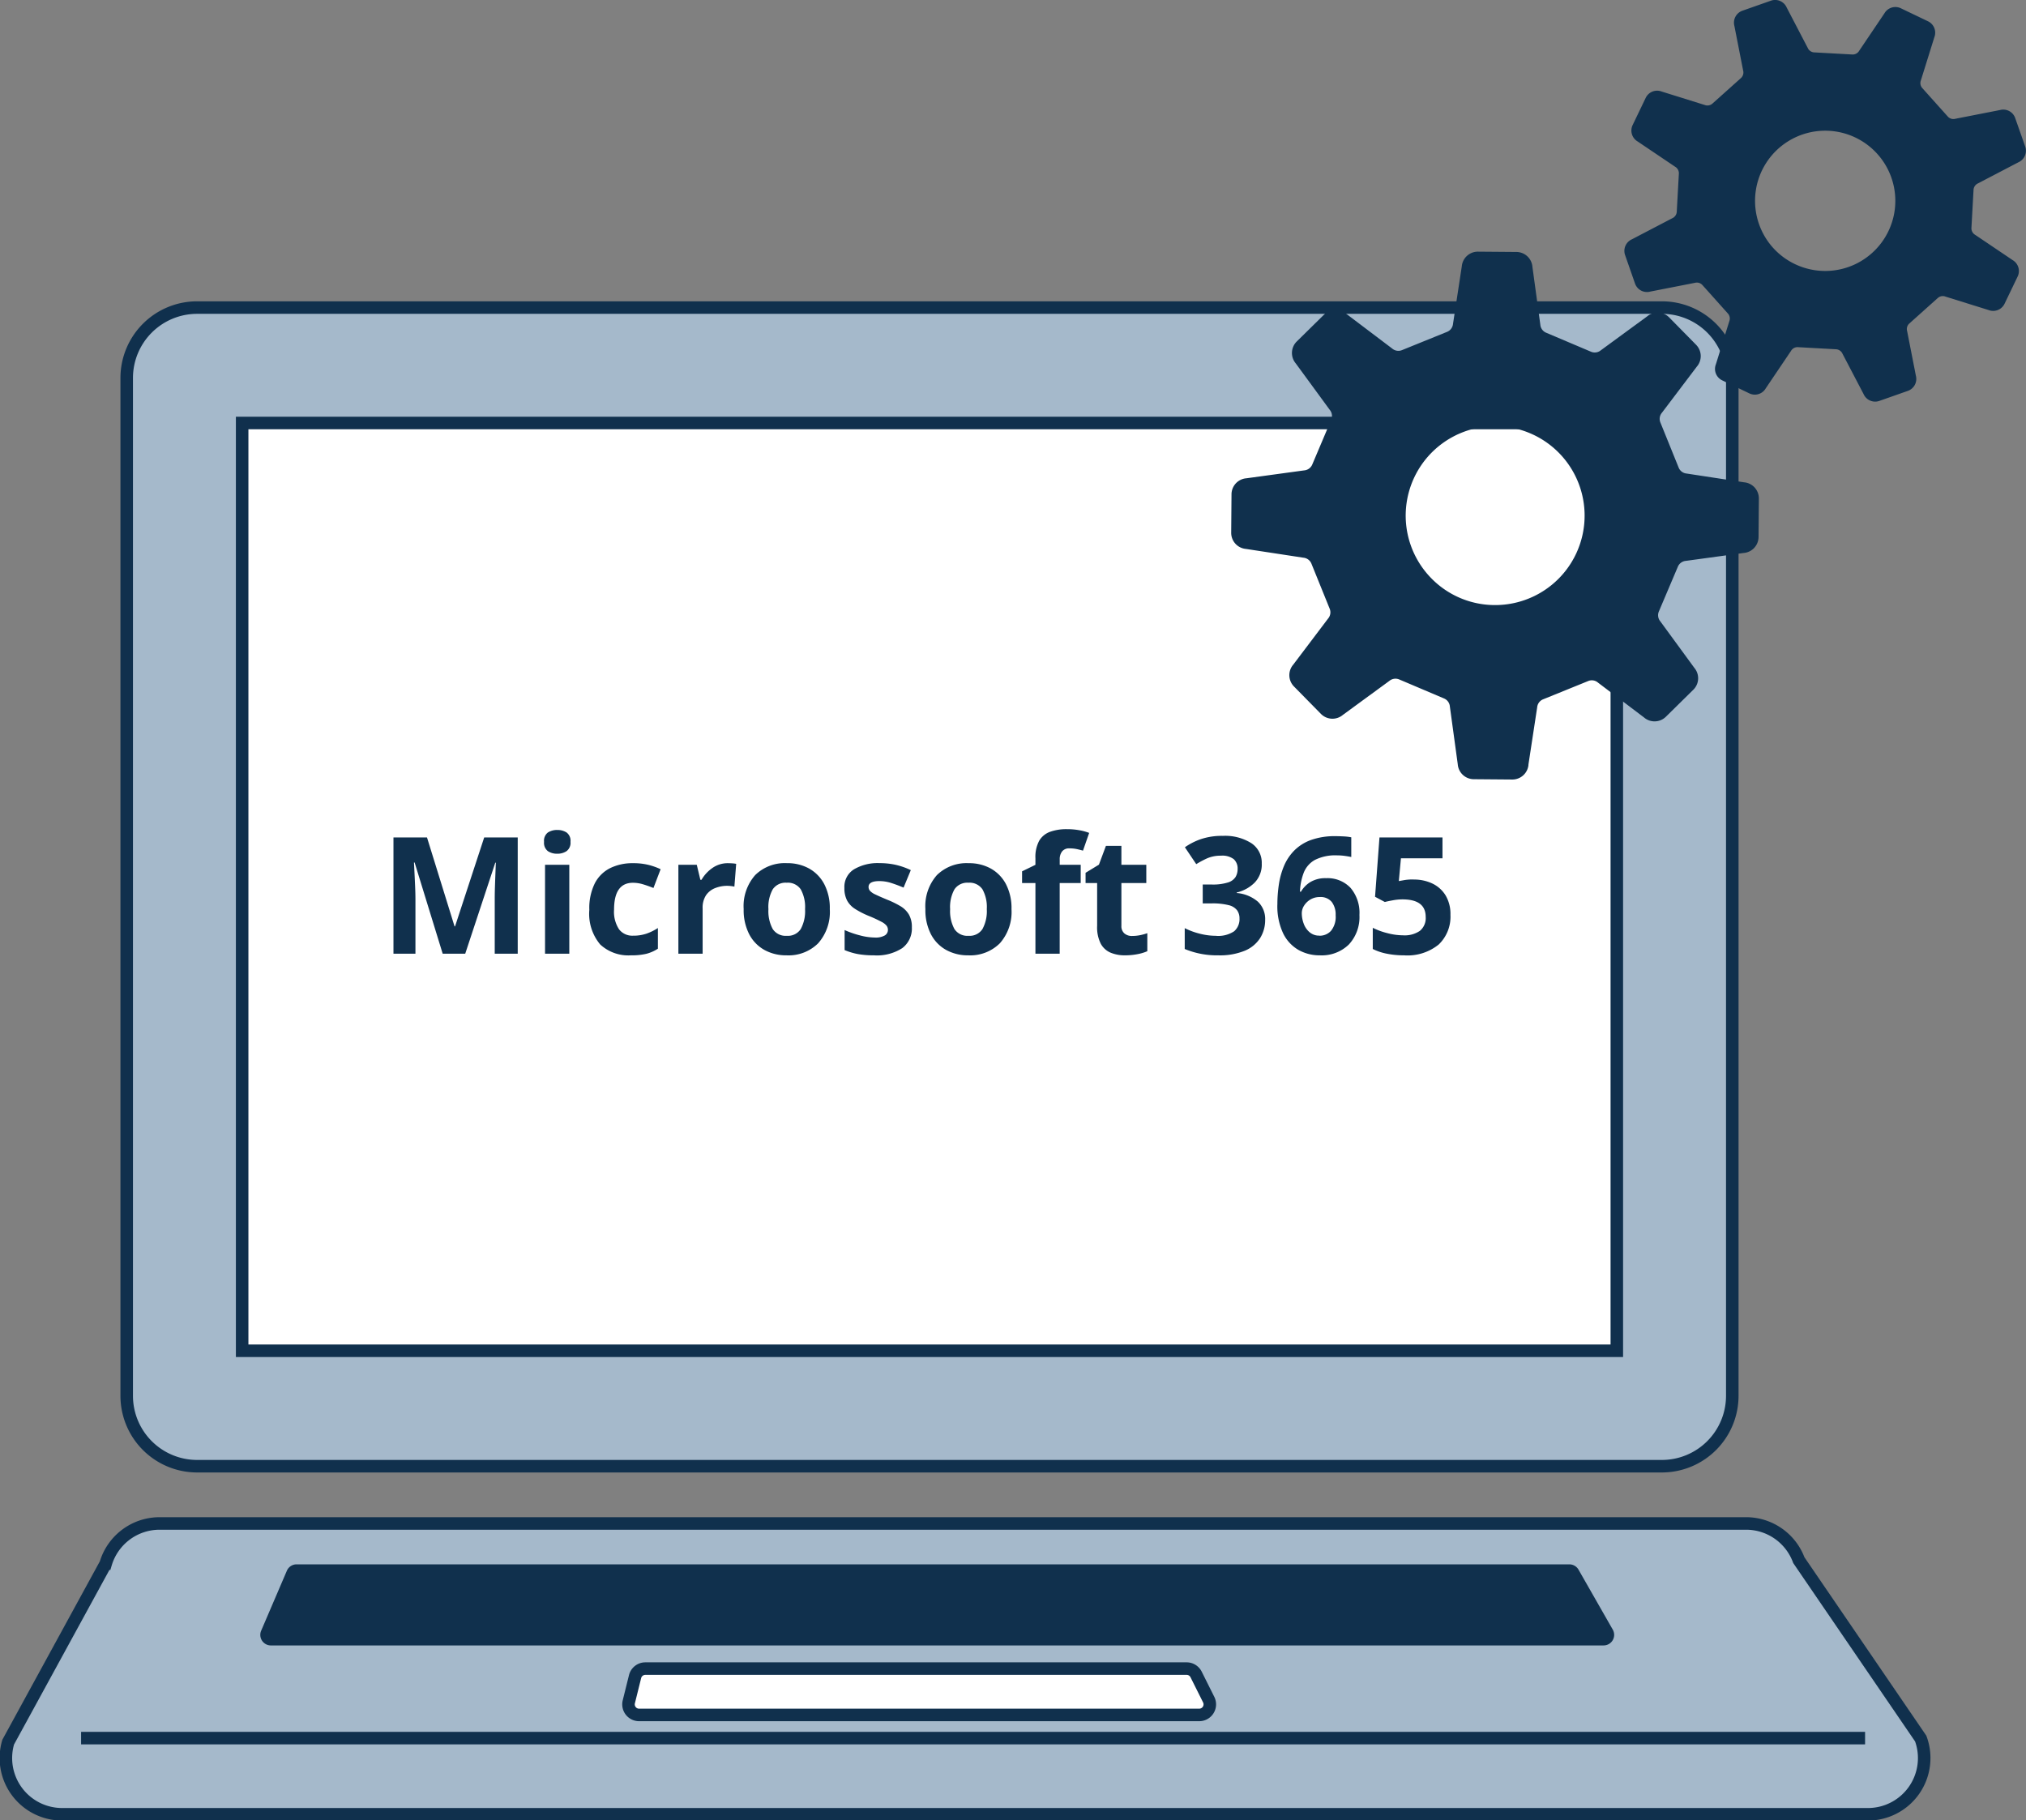
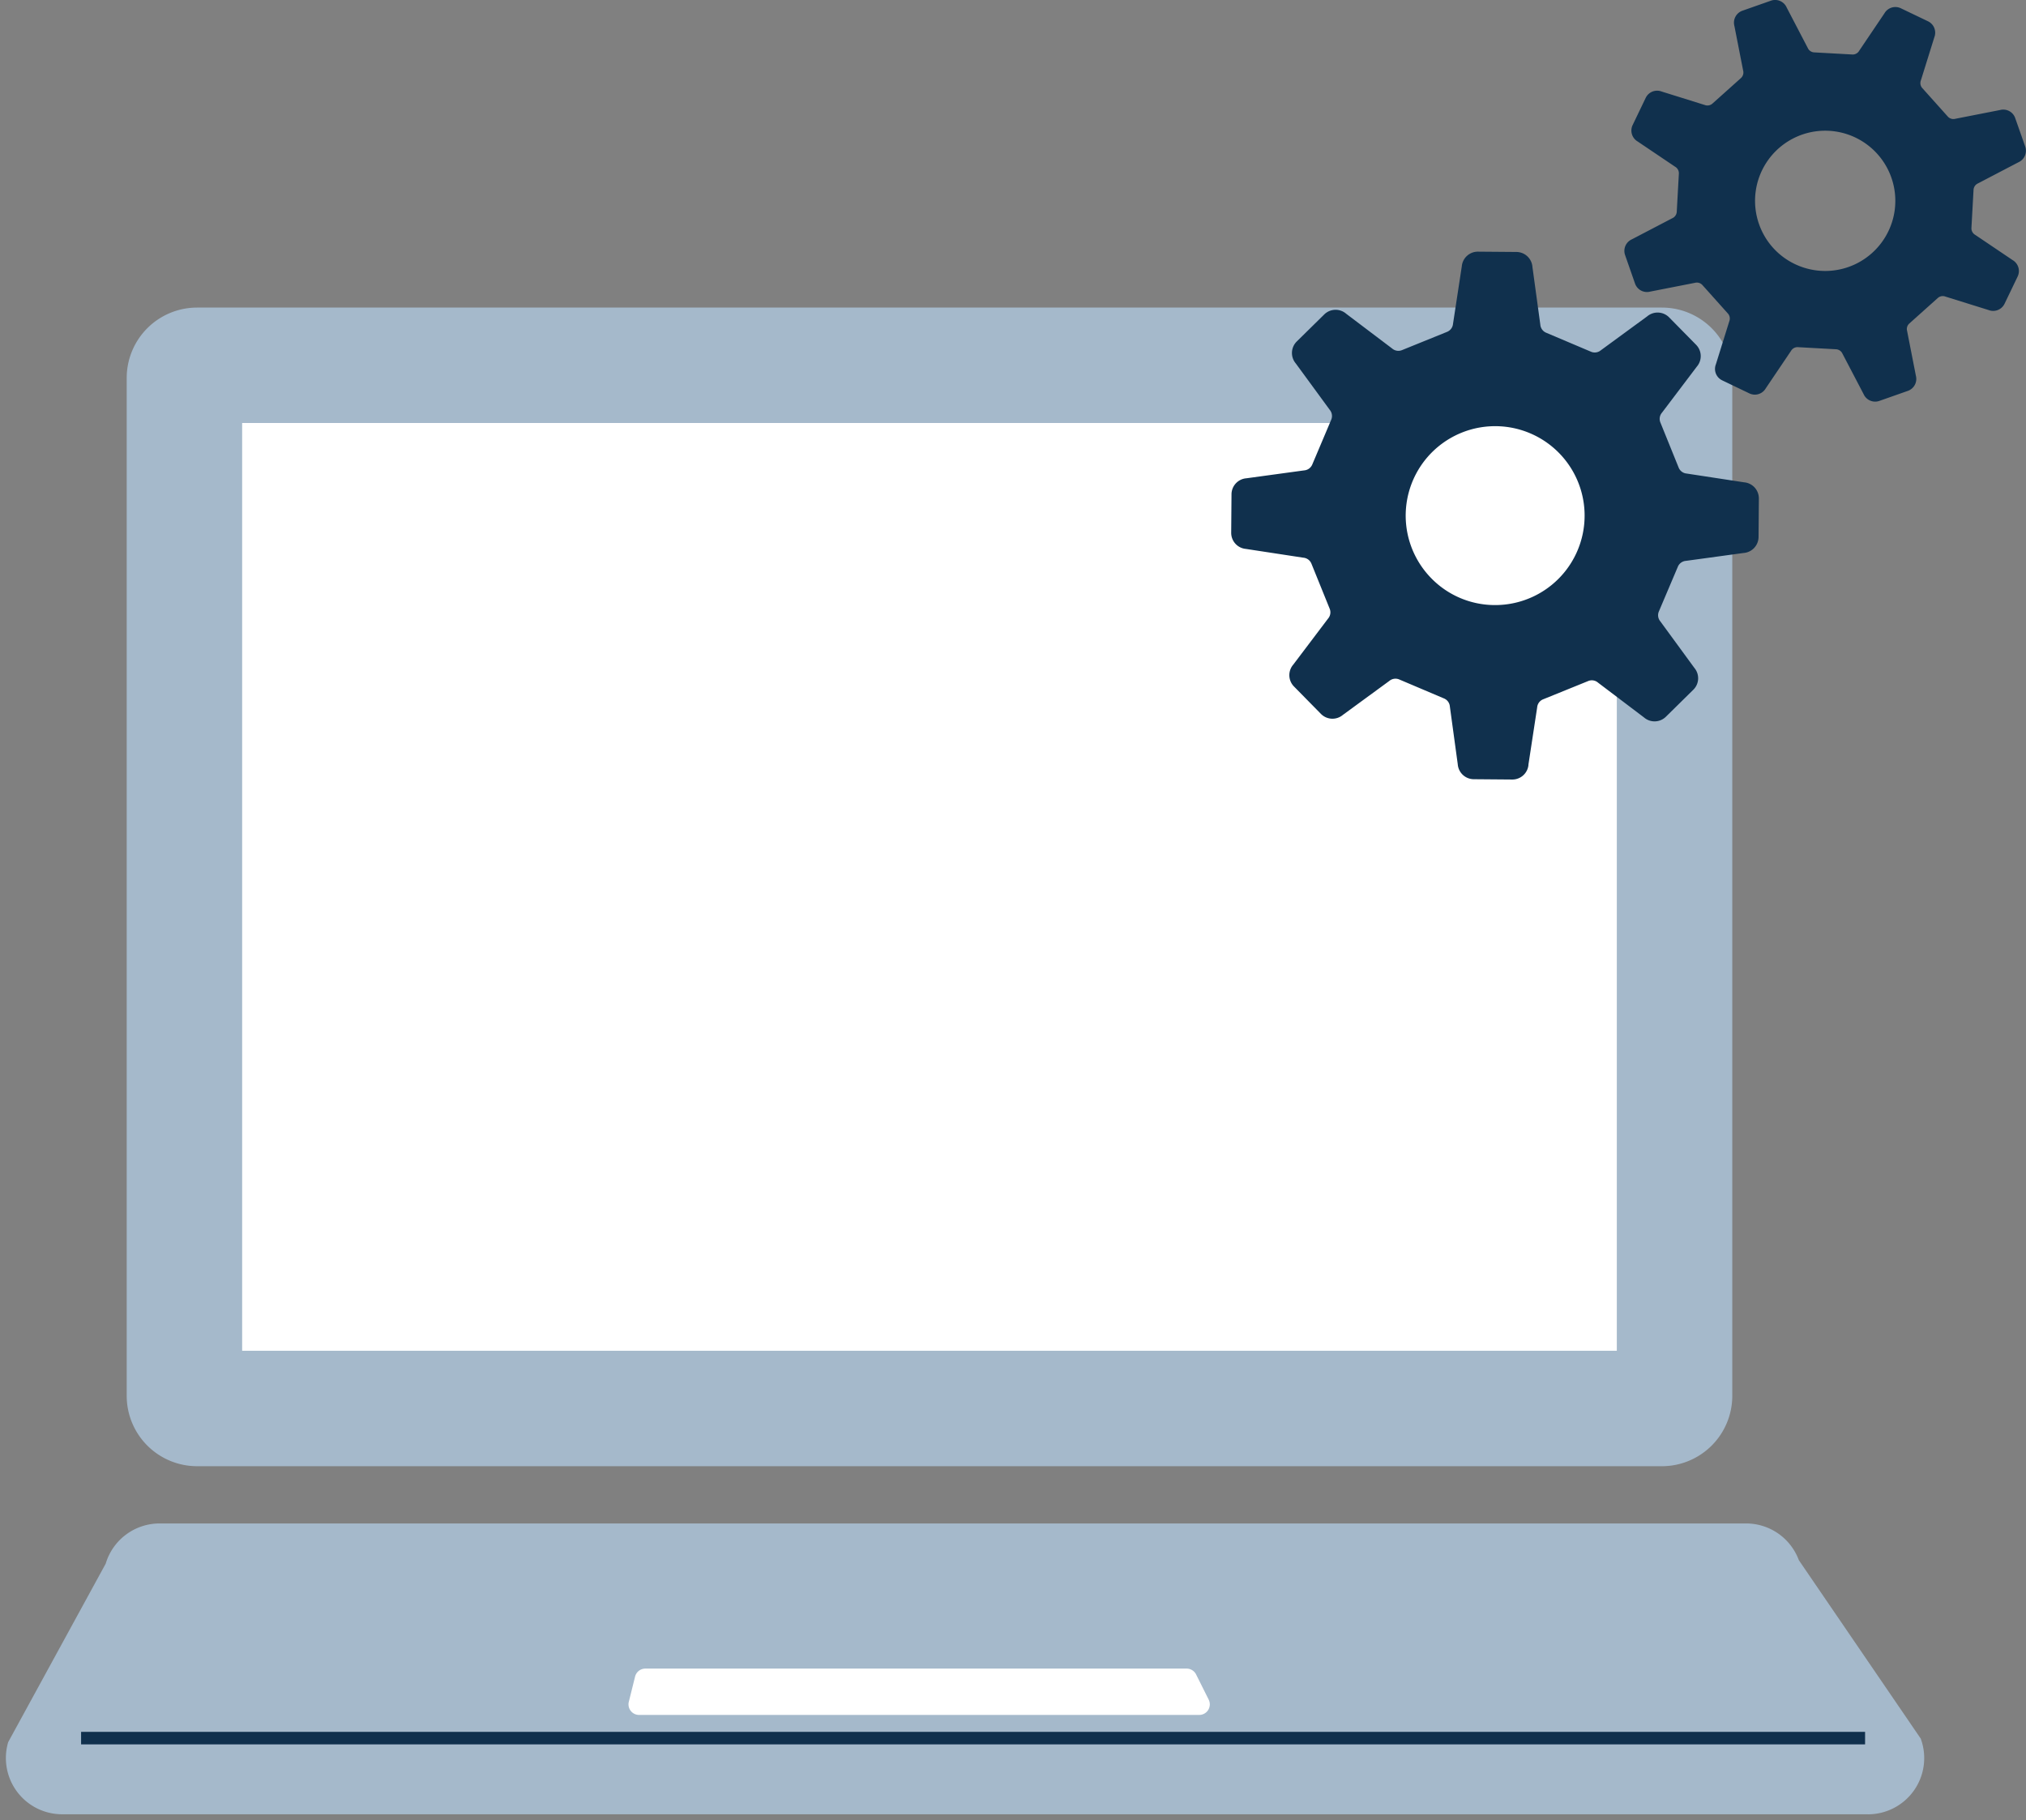
<svg xmlns="http://www.w3.org/2000/svg" id="グループ_409" data-name="グループ 409" width="161.77" height="145.34" viewBox="0 0 161.77 145.34">
  <rect x="0" y="0" width="161.77" height="145.34" fill="#808080" stroke="none" />
  <defs>
    <clipPath id="clip-path">
      <rect id="長方形_544" data-name="長方形 544" width="161.77" height="145.34" fill="none" />
    </clipPath>
  </defs>
  <g id="グループ_406" data-name="グループ 406">
    <g id="グループ_405" data-name="グループ 405" clip-path="url(#clip-path)">
-       <path id="パス_2445" data-name="パス 2445" d="M130.28,110.991H21.223a.774.774,0,0,1-.774-.774V36.838a.774.774,0,0,1,.774-.774H130.28a.775.775,0,0,1,.774.774v73.378a.775.775,0,0,1-.774.774" transform="translate(-1.534 -2.706)" fill="#fff" />
+       <path id="パス_2445" data-name="パス 2445" d="M130.28,110.991H21.223a.774.774,0,0,1-.774-.774V36.838a.774.774,0,0,1,.774-.774H130.28a.775.775,0,0,1,.774.774v73.378" transform="translate(-1.534 -2.706)" fill="#fff" />
      <path id="パス_2446" data-name="パス 2446" d="M133.516,119.074H16.56a5.622,5.622,0,0,1-5.622-5.622V32.175a5.623,5.623,0,0,1,5.623-5.622H133.516a5.623,5.623,0,0,1,5.623,5.622v81.277a5.623,5.623,0,0,1-5.623,5.623M20.156,109.856H129.919V35.771H20.156Z" transform="translate(-0.821 -1.992)" fill="#a5b9cb" />
-       <path id="パス_2447" data-name="パス 2447" d="M133.516,119.074H16.56a5.622,5.622,0,0,1-5.622-5.622V32.175a5.623,5.623,0,0,1,5.623-5.622H133.516a5.623,5.623,0,0,1,5.623,5.622v81.277A5.623,5.623,0,0,1,133.516,119.074ZM20.156,109.856H129.919V35.771H20.156Z" transform="translate(-0.821 -1.992)" fill="none" stroke="#10304d" stroke-miterlimit="10" stroke-width="1" />
      <path id="パス_2448" data-name="パス 2448" d="M149.188,154.745H4.992a4.489,4.489,0,0,1-4.3-5.764l7.784-14.246a4.49,4.49,0,0,1,4.3-3.213H139.458a4.489,4.489,0,0,1,4.21,2.93L153.4,148.7a4.489,4.489,0,0,1-4.21,6.048" transform="translate(-0.037 -9.868)" fill="#a5b9cb" />
-       <path id="パス_2449" data-name="パス 2449" d="M149.188,154.745H4.992a4.489,4.489,0,0,1-4.3-5.764l7.784-14.246a4.49,4.49,0,0,1,4.3-3.213H139.458a4.489,4.489,0,0,1,4.21,2.93L153.4,148.7A4.489,4.489,0,0,1,149.188,154.745Z" transform="translate(-0.037 -9.868)" fill="none" stroke="#10304d" stroke-miterlimit="10" stroke-width="1" />
    </g>
  </g>
-   <path id="パス_2790" data-name="パス 2790" d="M5.1,0,2.86-7.28H2.808l.039.78q.026.52.052,1.118t.026,1.066V0H1.17V-9.282H3.848l2.2,7.1h.039l2.327-7.1h2.678V0H9.256V-4.394q0-.442.019-1.014t.039-1.086q.019-.513.032-.773H9.3L6.9,0Zm9.152-9.88a1.336,1.336,0,0,1,.741.2.822.822,0,0,1,.312.747.825.825,0,0,1-.312.741,1.3,1.3,0,0,1-.741.208A1.3,1.3,0,0,1,13.5-8.19a.832.832,0,0,1-.306-.741.83.83,0,0,1,.306-.747A1.328,1.328,0,0,1,14.248-9.88ZM15.21-7.1V0H13.273V-7.1ZM20.124.13a3.3,3.3,0,0,1-2.45-.871,3.807,3.807,0,0,1-.865-2.769,4.446,4.446,0,0,1,.442-2.119,2.781,2.781,0,0,1,1.229-1.209,4.031,4.031,0,0,1,1.813-.39,4.982,4.982,0,0,1,1.267.143,5.271,5.271,0,0,1,.942.338l-.572,1.5q-.455-.182-.852-.3a2.768,2.768,0,0,0-.786-.117q-1.508,0-1.508,2.145a2.545,2.545,0,0,0,.4,1.573,1.33,1.33,0,0,0,1.111.507,3.285,3.285,0,0,0,1.079-.163,4.223,4.223,0,0,0,.91-.449V-.4a3.108,3.108,0,0,1-.93.41A5.112,5.112,0,0,1,20.124.13Zm7.761-7.358q.143,0,.338.013a2.161,2.161,0,0,1,.312.039l-.143,1.82a2.213,2.213,0,0,0-.273-.045,2.643,2.643,0,0,0-.3-.02,2.614,2.614,0,0,0-.949.176,1.586,1.586,0,0,0-.735.565,1.8,1.8,0,0,0-.279,1.066V0H23.92V-7.1h1.469l.286,1.2h.091a2.935,2.935,0,0,1,.858-.936A2.114,2.114,0,0,1,27.885-7.228ZM36.01-3.562a3.769,3.769,0,0,1-.93,2.73A3.352,3.352,0,0,1,32.552.13,3.57,3.57,0,0,1,30.79-.3a3.032,3.032,0,0,1-1.215-1.255,4.207,4.207,0,0,1-.442-2.009,3.739,3.739,0,0,1,.923-2.717,3.372,3.372,0,0,1,2.535-.949,3.561,3.561,0,0,1,1.768.429,3.053,3.053,0,0,1,1.209,1.248A4.138,4.138,0,0,1,36.01-3.562Zm-4.9,0a2.987,2.987,0,0,0,.344,1.593,1.233,1.233,0,0,0,1.125.539,1.22,1.22,0,0,0,1.111-.539,2.987,2.987,0,0,0,.344-1.593,2.916,2.916,0,0,0-.344-1.579,1.243,1.243,0,0,0-1.125-.527,1.23,1.23,0,0,0-1.111.527A2.916,2.916,0,0,0,31.109-3.562ZM42.562-2.106A1.958,1.958,0,0,1,41.8-.449,3.716,3.716,0,0,1,39.533.13a7.188,7.188,0,0,1-1.274-.1,5.244,5.244,0,0,1-1.066-.319v-1.6a7.39,7.39,0,0,0,1.235.429,4.811,4.811,0,0,0,1.17.169,1.468,1.468,0,0,0,.806-.169.514.514,0,0,0,.247-.442.563.563,0,0,0-.1-.325,1.284,1.284,0,0,0-.423-.325,10.439,10.439,0,0,0-1.014-.468,6.878,6.878,0,0,1-1.1-.566,1.833,1.833,0,0,1-.631-.676,2.127,2.127,0,0,1-.208-.995,1.646,1.646,0,0,1,.767-1.482,3.725,3.725,0,0,1,2.041-.494,5.924,5.924,0,0,1,1.261.13,5.831,5.831,0,0,1,1.235.429L41.9-5.278q-.52-.221-.988-.37a3.1,3.1,0,0,0-.949-.15q-.858,0-.858.468a.473.473,0,0,0,.111.306,1.306,1.306,0,0,0,.429.293q.319.156.943.416a7.475,7.475,0,0,1,1.053.513,1.944,1.944,0,0,1,.683.67A1.98,1.98,0,0,1,42.562-2.106Zm7.956-1.456a3.769,3.769,0,0,1-.93,2.73A3.352,3.352,0,0,1,47.06.13,3.57,3.57,0,0,1,45.3-.3a3.032,3.032,0,0,1-1.215-1.255,4.207,4.207,0,0,1-.442-2.009,3.739,3.739,0,0,1,.923-2.717A3.372,3.372,0,0,1,47.1-7.228a3.561,3.561,0,0,1,1.768.429,3.053,3.053,0,0,1,1.209,1.248A4.138,4.138,0,0,1,50.518-3.562Zm-4.9,0a2.987,2.987,0,0,0,.344,1.593,1.233,1.233,0,0,0,1.125.539A1.22,1.22,0,0,0,48.2-1.97a2.987,2.987,0,0,0,.345-1.593A2.916,2.916,0,0,0,48.2-5.141a1.243,1.243,0,0,0-1.124-.527,1.23,1.23,0,0,0-1.112.527A2.916,2.916,0,0,0,45.617-3.562Zm10.426-2.08H54.366V0H52.429V-5.642H51.363v-.936l1.066-.52v-.52a2.716,2.716,0,0,1,.306-1.411,1.661,1.661,0,0,1,.871-.708,3.859,3.859,0,0,1,1.333-.208,5.39,5.39,0,0,1,1.027.091,4.125,4.125,0,0,1,.754.208l-.494,1.417q-.221-.065-.488-.124a2.764,2.764,0,0,0-.591-.058.7.7,0,0,0-.591.247,1,1,0,0,0-.188.624V-7.1h1.677Zm4.095,4.225a3.244,3.244,0,0,0,.624-.059,4.378,4.378,0,0,0,.6-.162V-.2a3.5,3.5,0,0,1-.774.234A5.214,5.214,0,0,1,59.579.13a2.941,2.941,0,0,1-1.138-.208,1.622,1.622,0,0,1-.793-.715,2.886,2.886,0,0,1-.292-1.43V-5.642h-.923v-.819l1.066-.65.559-1.5h1.235V-7.1h1.989v1.456H59.293v3.419a.754.754,0,0,0,.234.6A.9.9,0,0,0,60.138-1.417ZM70.5-7.2a2.06,2.06,0,0,1-.578,1.534,3,3,0,0,1-1.424.78v.039a2.973,2.973,0,0,1,1.69.689A1.9,1.9,0,0,1,70.772-2.7a2.707,2.707,0,0,1-.4,1.449A2.659,2.659,0,0,1,69.153-.241,5.224,5.224,0,0,1,67.028.13,6.678,6.678,0,0,1,64.35-.377V-2.041a5.817,5.817,0,0,0,1.248.455,5.248,5.248,0,0,0,1.222.156A2.288,2.288,0,0,0,68.3-1.794a1.282,1.282,0,0,0,.423-1.027,1.089,1.089,0,0,0-.195-.65,1.2,1.2,0,0,0-.683-.409,5.277,5.277,0,0,0-1.358-.137h-.7V-5.525h.715A4.032,4.032,0,0,0,67.8-5.688a1.1,1.1,0,0,0,.611-.442,1.257,1.257,0,0,0,.162-.644,1,1,0,0,0-.306-.773,1.5,1.5,0,0,0-1.021-.28,2.677,2.677,0,0,0-1.157.234,7.5,7.5,0,0,0-.819.442L64.363-8.5a5.141,5.141,0,0,1,1.28-.65,5.252,5.252,0,0,1,1.749-.26,3.935,3.935,0,0,1,2.268.578A1.868,1.868,0,0,1,70.5-7.2Zm1.248,3.263a10.721,10.721,0,0,1,.117-1.58A6.135,6.135,0,0,1,72.273-7a3.939,3.939,0,0,1,.819-1.235,3.615,3.615,0,0,1,1.339-.845A5.614,5.614,0,0,1,76.4-9.386q.273,0,.637.019a4.1,4.1,0,0,1,.611.072v1.573q-.247-.052-.54-.091a4.374,4.374,0,0,0-.578-.039,3.61,3.61,0,0,0-1.787.364,2,2,0,0,0-.891,1.021,4.678,4.678,0,0,0-.3,1.515h.078a2.214,2.214,0,0,1,.748-.767,2.317,2.317,0,0,1,1.268-.312,2.52,2.52,0,0,1,1.937.767A3.064,3.064,0,0,1,78.3-3.094a3.211,3.211,0,0,1-.852,2.366A3.1,3.1,0,0,1,75.14.13a3.414,3.414,0,0,1-1.716-.436A3.074,3.074,0,0,1,72.2-1.645,5.089,5.089,0,0,1,71.747-3.939Zm3.354,2.5a1.213,1.213,0,0,0,.936-.4A1.771,1.771,0,0,0,76.4-3.068a1.661,1.661,0,0,0-.312-1.066,1.142,1.142,0,0,0-.949-.39,1.428,1.428,0,0,0-.76.2,1.5,1.5,0,0,0-.5.487,1.129,1.129,0,0,0-.182.6,2.389,2.389,0,0,0,.156.845,1.606,1.606,0,0,0,.475.683A1.165,1.165,0,0,0,75.1-1.443Zm7.527-4.485a3.382,3.382,0,0,1,1.508.325,2.489,2.489,0,0,1,1.047.949,2.9,2.9,0,0,1,.383,1.547A3.07,3.07,0,0,1,84.63-.735,3.949,3.949,0,0,1,81.861.13,6.919,6.919,0,0,1,80.489,0a4.336,4.336,0,0,1-1.124-.377v-1.69a5.652,5.652,0,0,0,1.157.423,5.079,5.079,0,0,0,1.274.176,2.141,2.141,0,0,0,1.332-.358,1.318,1.318,0,0,0,.462-1.112q0-1.4-1.859-1.4a4.18,4.18,0,0,0-.754.072q-.39.071-.65.136l-.78-.416L79.9-9.282h5.031v1.664H81.614L81.445-5.8l.474-.084A4.245,4.245,0,0,1,82.628-5.928Z" transform="translate(30.247 76.157)" fill="#10304d" />
  <g id="グループ_408" data-name="グループ 408">
    <g id="グループ_407" data-name="グループ 407" clip-path="url(#clip-path)">
      <path id="パス_2450" data-name="パス 2450" d="M130.013,62.7l.7-4.585a.759.759,0,0,1,.475-.641l3.6-1.46a.756.756,0,0,1,.786.13l3.667,2.776a1.29,1.29,0,0,0,1.75-.055l2.189-2.155a1.285,1.285,0,0,0,.082-1.747l-2.715-3.713a.761.761,0,0,1-.119-.788l1.519-3.58a.764.764,0,0,1,.649-.465l4.593-.628a1.291,1.291,0,0,0,1.2-1.275l.025-3.074a1.289,1.289,0,0,0-1.179-1.294l-4.583-.7a.76.76,0,0,1-.642-.474l-1.46-3.606a.76.76,0,0,1,.132-.787l2.774-3.666a1.289,1.289,0,0,0-.054-1.75l-2.154-2.189a1.291,1.291,0,0,0-1.749-.082L135.8,29.6a.761.761,0,0,1-.788.118L131.429,28.2a.762.762,0,0,1-.465-.648l-.629-4.6a1.289,1.289,0,0,0-1.276-1.2l-3.072-.025a1.287,1.287,0,0,0-1.294,1.177l-.7,4.586a.762.762,0,0,1-.475.641l-3.6,1.459a.761.761,0,0,1-.788-.131l-3.668-2.774a1.29,1.29,0,0,0-1.75.054L111.516,28.9a1.29,1.29,0,0,0-.081,1.749l2.716,3.71a.766.766,0,0,1,.117.79l-1.516,3.581a.769.769,0,0,1-.652.464l-4.594.629a1.289,1.289,0,0,0-1.2,1.275l-.025,3.073a1.289,1.289,0,0,0,1.179,1.294l4.583.7a.767.767,0,0,1,.644.475l1.458,3.6a.763.763,0,0,1-.129.787L111.24,54.7a1.288,1.288,0,0,0,.053,1.748l2.154,2.191a1.29,1.29,0,0,0,1.749.082l3.712-2.716a.766.766,0,0,1,.79-.117l3.579,1.518a.764.764,0,0,1,.465.648l.629,4.6a1.289,1.289,0,0,0,1.275,1.2l3.072.025a1.291,1.291,0,0,0,1.3-1.178m-7.751-14.885a7.143,7.143,0,1,1,5.034,2.132,7.1,7.1,0,0,1-5.034-2.132" transform="translate(-7.974 -1.631)" fill="#10304d" />
      <path id="パス_2451" data-name="パス 2451" d="M141.072,22.642a1.009,1.009,0,0,0,1.213.643l3.569-.7a.6.6,0,0,1,.6.179l2.034,2.272a.6.6,0,0,1,.112.614l-1.073,3.444a1.01,1.01,0,0,0,.5,1.276l2.171,1.042a1.006,1.006,0,0,0,1.311-.4l2.017-2.99a.6.6,0,0,1,.552-.3l3.043.168a.6.6,0,0,1,.515.354l1.686,3.224a1.007,1.007,0,0,0,1.257.546l2.275-.8a1.013,1.013,0,0,0,.643-1.214l-.7-3.569a.591.591,0,0,1,.179-.6l2.27-2.033a.591.591,0,0,1,.615-.113l3.442,1.073a1.009,1.009,0,0,0,1.276-.505l1.043-2.17a1.011,1.011,0,0,0-.4-1.313l-2.989-2.016a.6.6,0,0,1-.3-.551l.168-3.043a.6.6,0,0,1,.356-.516l3.224-1.684a1.011,1.011,0,0,0,.546-1.259l-.8-2.274a1.006,1.006,0,0,0-1.212-.641l-3.57.7a.6.6,0,0,1-.6-.18l-2.035-2.272a.6.6,0,0,1-.113-.616l1.074-3.442a1.01,1.01,0,0,0-.505-1.276L162.3.662a1.009,1.009,0,0,0-1.312.4l-2.016,2.989a.594.594,0,0,1-.55.3l-3.043-.168a.594.594,0,0,1-.515-.354L153.181.6a1.008,1.008,0,0,0-1.257-.546l-2.275.8a1.011,1.011,0,0,0-.644,1.212l.7,3.571a.6.6,0,0,1-.18.6L147.255,8.27a.6.6,0,0,1-.617.113L143.2,7.31a1.011,1.011,0,0,0-1.276.505l-1.042,2.17a1.012,1.012,0,0,0,.4,1.313l2.99,2.015a.6.6,0,0,1,.3.552l-.168,3.043a.6.6,0,0,1-.355.517l-3.223,1.683a1.012,1.012,0,0,0-.548,1.259Zm9.9-4.75a5.6,5.6,0,1,1,2.859,3.193,5.568,5.568,0,0,1-2.859-3.193" transform="translate(-10.52 0)" fill="#10304d" />
      <line id="線_297" data-name="線 297" x2="142.446" transform="translate(6.475 138.795)" fill="#a5b9cb" />
      <line id="線_298" data-name="線 298" x2="142.446" transform="translate(6.475 138.795)" fill="none" stroke="#10304d" stroke-miterlimit="10" stroke-width="1" />
-       <path id="パス_2452" data-name="パス 2452" d="M129.727,141.527H23.315a.844.844,0,0,1-.776-1.177l2.052-4.787a.843.843,0,0,1,.776-.512H126.992a.844.844,0,0,1,.734.425l2.734,4.786a.844.844,0,0,1-.733,1.264" transform="translate(-1.686 -10.132)" fill="#10304d" />
      <path id="パス_2453" data-name="パス 2453" d="M99.827,147.752H55.1a.844.844,0,0,1-.82-1.049l.5-2.012a.845.845,0,0,1,.819-.639H98.821a.844.844,0,0,1,.755.467l1.005,2.011a.844.844,0,0,1-.755,1.222" transform="translate(-4.071 -10.808)" fill="#fff" />
-       <path id="パス_2454" data-name="パス 2454" d="M99.827,147.752H55.1a.844.844,0,0,1-.82-1.049l.5-2.012a.845.845,0,0,1,.819-.639H98.821a.844.844,0,0,1,.755.467l1.005,2.011A.844.844,0,0,1,99.827,147.752Z" transform="translate(-4.071 -10.808)" fill="none" stroke="#10304d" stroke-miterlimit="10" stroke-width="1" />
    </g>
  </g>
</svg>